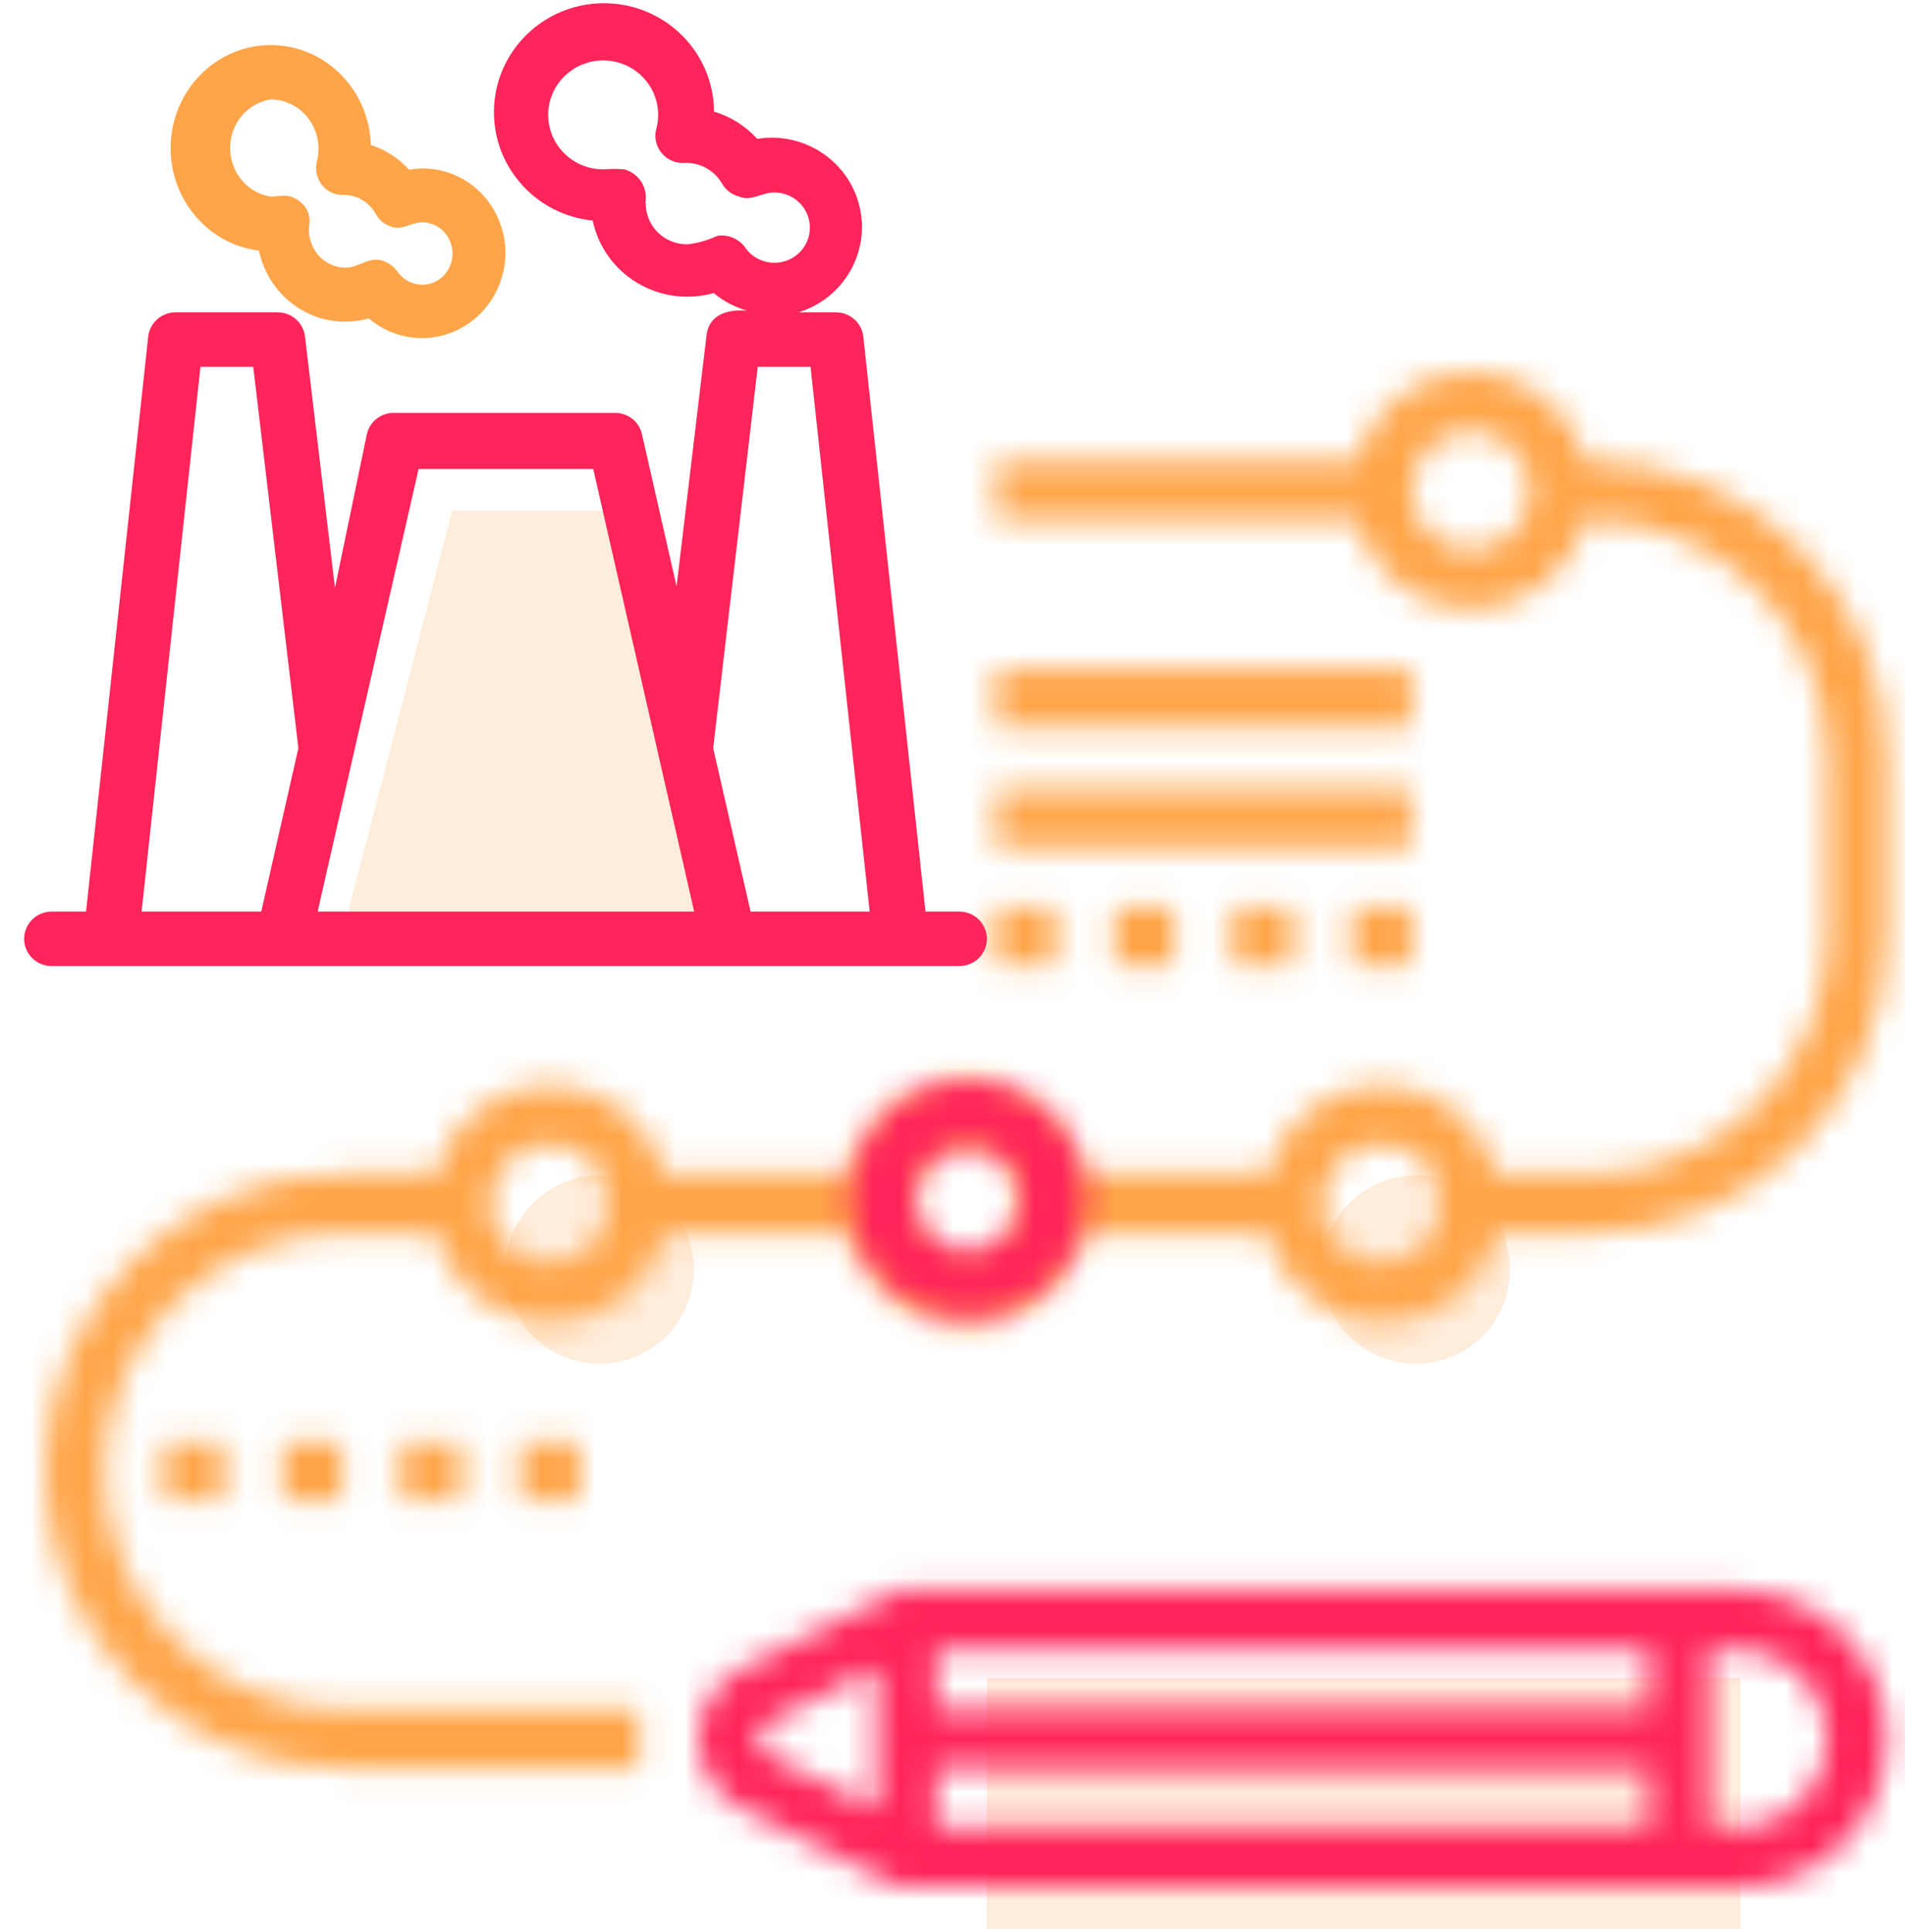
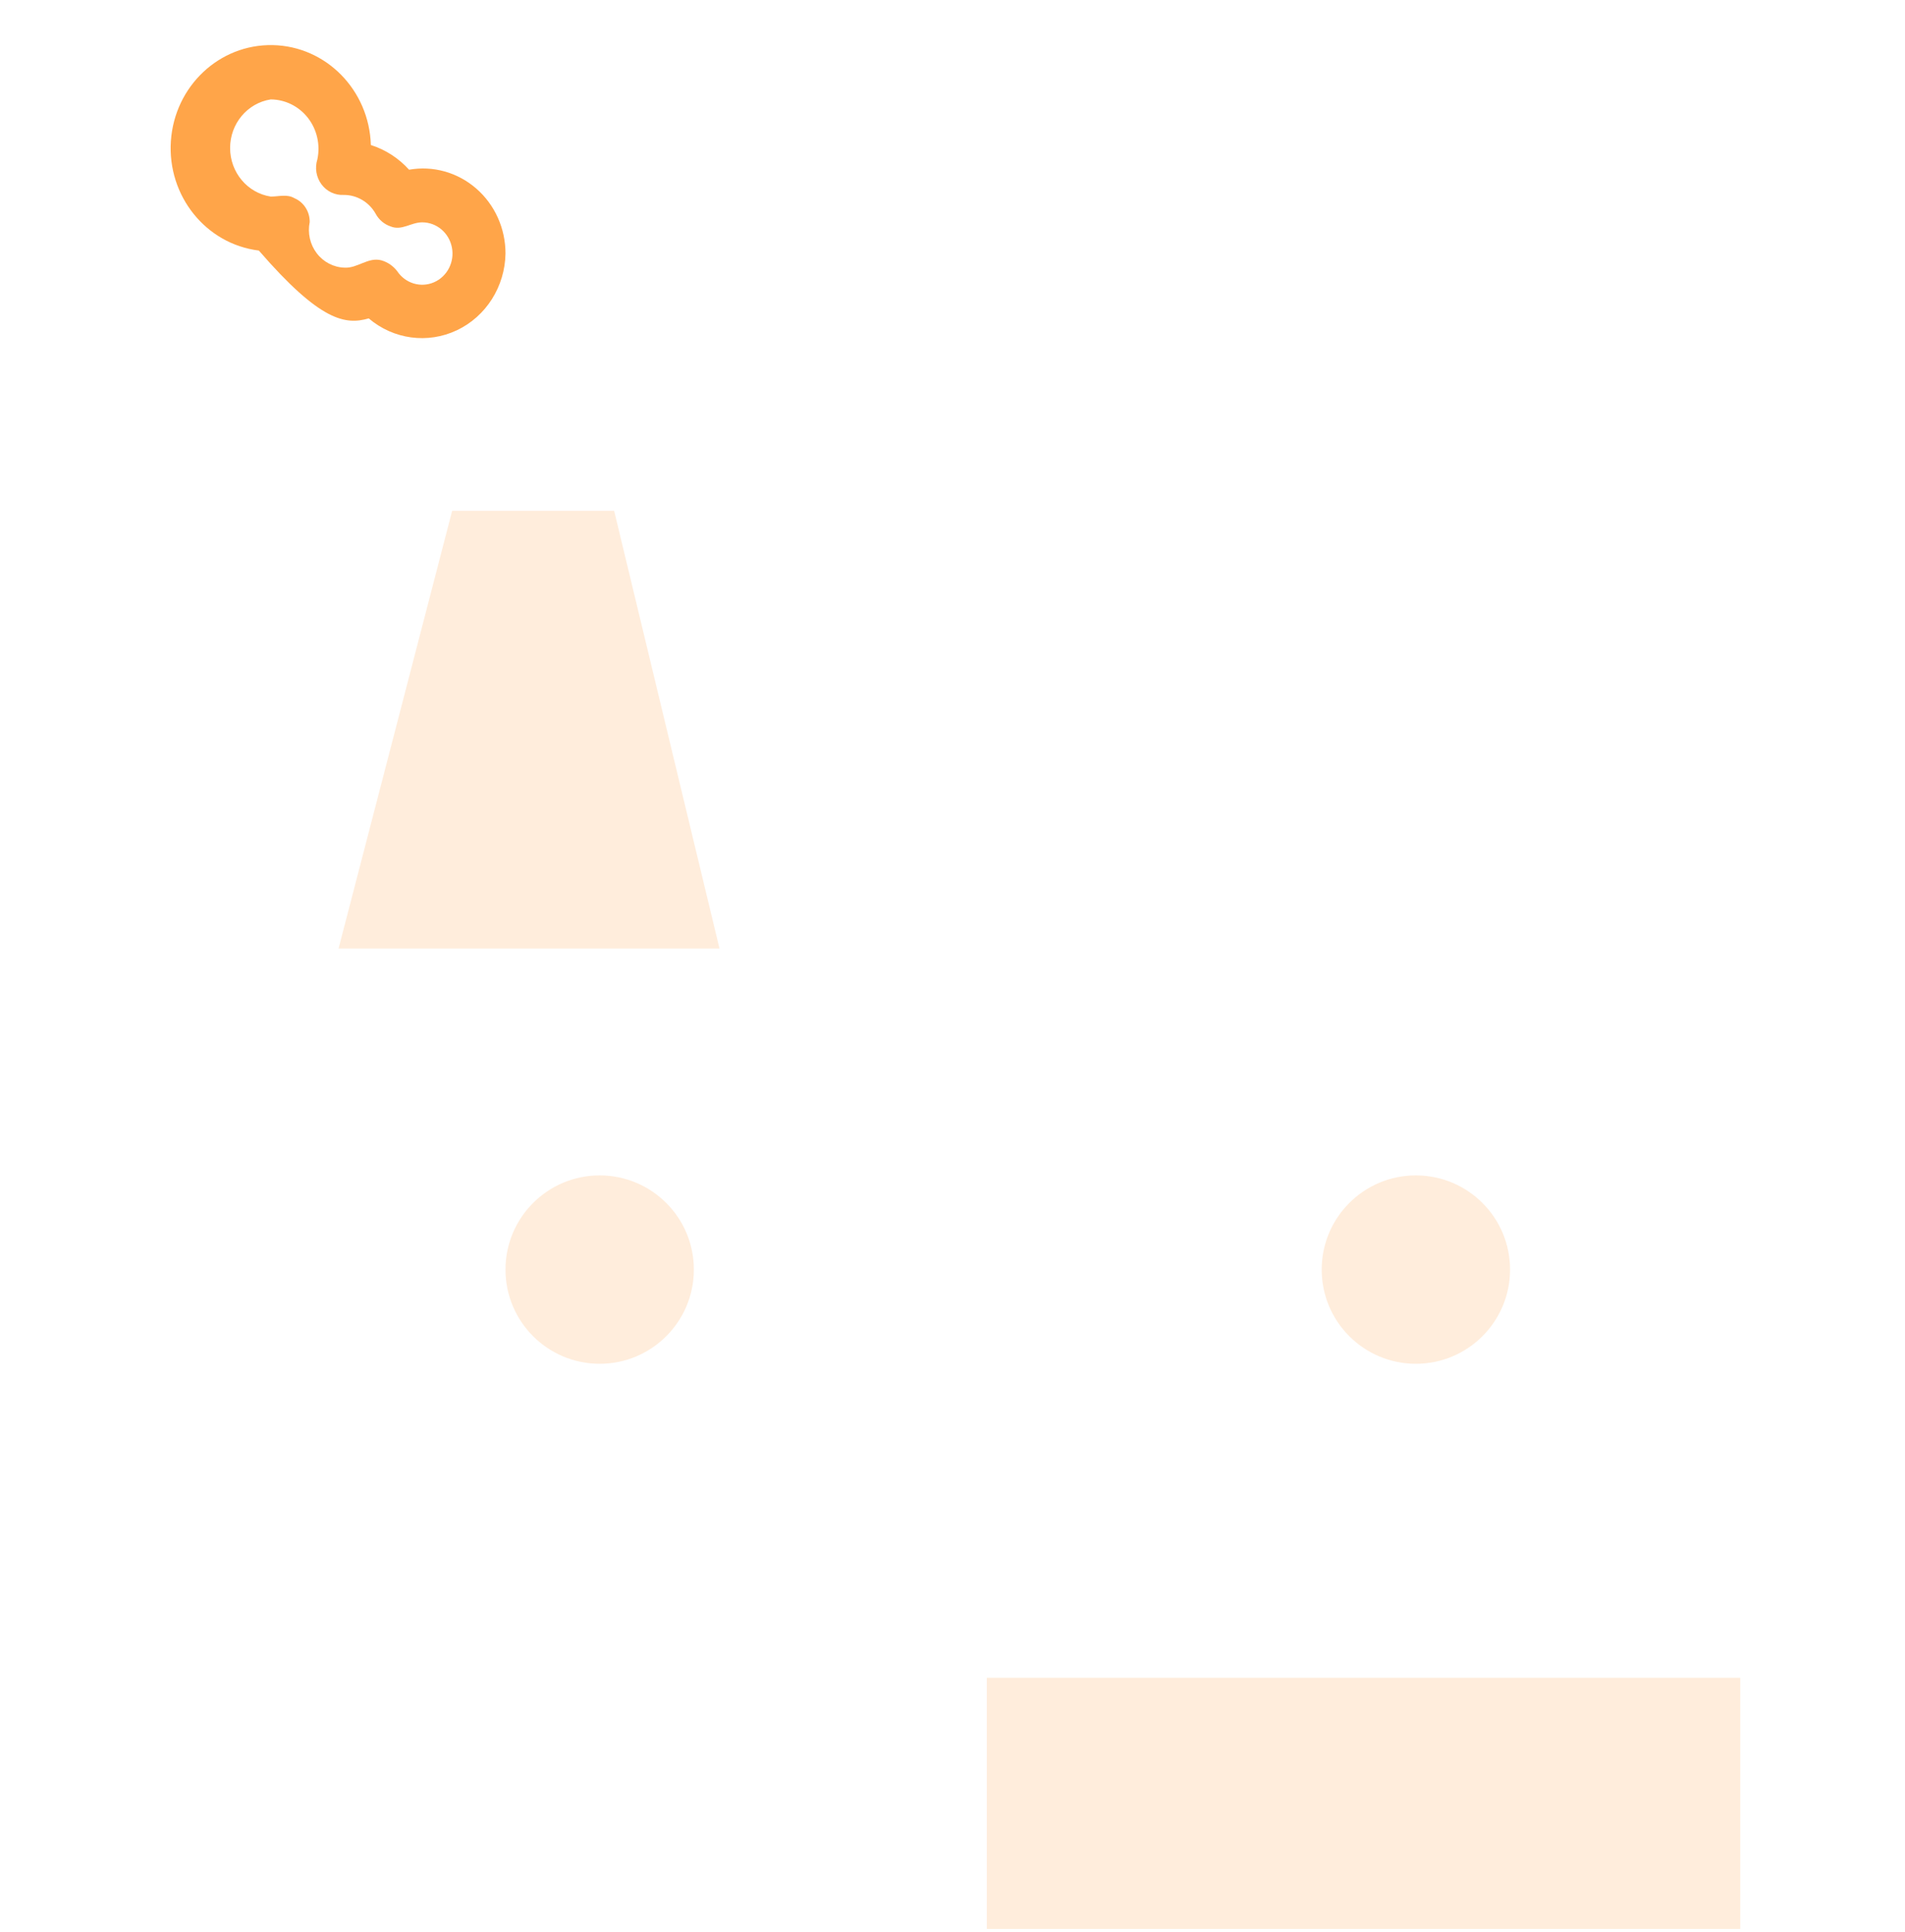
<svg xmlns="http://www.w3.org/2000/svg" xmlns:xlink="http://www.w3.org/1999/xlink" width="71px" height="72px" viewBox="0 0 71 72" version="1.1">
  <title>tech_process_managment</title>
  <defs>
-     <path d="M53.141,0 C55.199,0 56.917,1.417 57.412,3.321 L57.412,3.321 L57.569,3.321 C63.674,3.321 68.64,8.288 68.64,14.392 L68.64,14.392 L68.64,21.035 C68.64,27.139 63.674,32.106 57.569,32.106 L57.569,32.106 L54.091,32.106 C53.596,34.01 51.877,35.427 49.819,35.427 C47.761,35.427 46.043,34.01 45.548,32.106 L45.548,32.106 L38.591,32.106 C38.096,34.01 36.378,35.427 34.32,35.427 C32.262,35.427 30.544,34.01 30.049,32.106 L30.049,32.106 L23.092,32.106 C22.597,34.01 20.879,35.427 18.821,35.427 C16.763,35.427 15.044,34.01 14.549,32.106 L14.549,32.106 L11.071,32.106 C6.188,32.106 2.214,36.079 2.214,40.963 C2.214,45.846 6.188,49.819 11.071,49.819 L11.071,49.819 L22.142,49.819 L22.142,52.034 L11.071,52.034 C4.966,52.034 0,47.067 0,40.963 C0,34.858 4.966,29.892 11.071,29.892 L11.071,29.892 L14.549,29.892 C15.044,27.987 16.763,26.57 18.821,26.57 C20.879,26.57 22.597,27.987 23.092,29.892 L23.092,29.892 L30.049,29.892 C30.544,27.987 32.262,26.57 34.32,26.57 C36.378,26.57 38.096,27.987 38.591,29.892 L38.591,29.892 L45.548,29.892 C46.043,27.987 47.761,26.57 49.819,26.57 C51.877,26.57 53.596,27.987 54.091,29.892 L54.091,29.892 L57.569,29.892 C62.452,29.892 66.426,25.918 66.426,21.035 L66.426,21.035 L66.426,14.392 C66.426,9.509 62.452,5.535 57.569,5.535 L57.569,5.535 L57.412,5.535 C56.917,7.44 55.199,8.857 53.141,8.857 C51.083,8.857 49.364,7.44 48.869,5.535 L48.869,5.535 L35.427,5.535 L35.427,3.321 L48.869,3.321 C49.364,1.417 51.083,0 53.141,0 Z M11.071,39.855 L11.071,42.07 L8.857,42.07 L8.857,39.855 L11.071,39.855 Z M19.928,39.855 L19.928,42.07 L17.714,42.07 L17.714,39.855 L19.928,39.855 Z M15.499,39.855 L15.499,42.07 L13.285,42.07 L13.285,39.855 L15.499,39.855 Z M6.643,39.855 L6.643,42.07 L4.428,42.07 L4.428,39.855 L6.643,39.855 Z M18.821,28.785 C17.6,28.785 16.606,29.778 16.606,30.999 C16.606,32.22 17.6,33.213 18.821,33.213 C20.042,33.213 21.035,32.22 21.035,30.999 C21.035,29.778 20.042,28.785 18.821,28.785 Z M34.32,28.785 C33.099,28.785 32.106,29.778 32.106,30.999 C32.106,32.22 33.099,33.213 34.32,33.213 C35.541,33.213 36.534,32.22 36.534,30.999 C36.534,29.778 35.541,28.785 34.32,28.785 Z M49.819,28.785 C48.598,28.785 47.605,29.778 47.605,30.999 C47.605,32.22 48.598,33.213 49.819,33.213 C51.04,33.213 52.034,32.22 52.034,30.999 C52.034,29.778 51.04,28.785 49.819,28.785 Z M46.498,19.928 L46.498,22.142 L44.284,22.142 L44.284,19.928 L46.498,19.928 Z M42.07,19.928 L42.07,22.142 L39.855,22.142 L39.855,19.928 L42.07,19.928 Z M50.926,19.928 L50.926,22.142 L48.712,22.142 L48.712,19.928 L50.926,19.928 Z M37.641,19.928 L37.641,22.142 L35.427,22.142 L35.427,19.928 L37.641,19.928 Z M50.926,15.499 L50.926,17.714 L35.427,17.714 L35.427,15.499 L50.926,15.499 Z M50.926,11.071 L50.926,13.285 L35.427,13.285 L35.427,11.071 L50.926,11.071 Z M53.141,2.214 C51.92,2.214 50.926,3.207 50.926,4.428 C50.926,5.65 51.92,6.643 53.141,6.643 C54.362,6.643 55.355,5.65 55.355,4.428 C55.355,3.207 54.362,2.214 53.141,2.214 Z" id="path-1" />
-     <path d="M38.748,18.959 C41.801,18.959 44.284,21.442 44.284,24.495 C44.284,27.547 41.801,30.03 38.748,30.03 L38.748,30.03 L7.488,30.03 L1.602,27.087 C0.614,26.594 0,25.599 0,24.495 C0,23.39 0.614,22.395 1.603,21.902 L1.603,21.902 L7.488,18.959 L38.748,18.959 Z M35.427,25.602 L8.857,25.602 L8.857,27.816 L35.427,27.816 L35.427,25.602 Z M38.748,21.173 L37.641,21.173 L37.641,27.816 L38.748,27.816 C40.58,27.816 42.07,26.326 42.07,24.495 C42.07,22.663 40.58,21.173 38.748,21.173 L38.748,21.173 Z M6.643,21.857 L2.593,23.882 C2.359,24 2.214,24.233 2.214,24.495 C2.214,24.756 2.359,24.989 2.593,25.107 L2.593,25.107 L6.643,27.132 L6.643,21.857 Z M35.427,21.173 L8.857,21.173 L8.857,23.387 L35.427,23.387 L35.427,21.173 Z M10.042,0 C12.454,0 14.41,1.956 14.41,4.368 C14.41,6.78 12.454,8.736 10.042,8.736 C7.629,8.736 5.674,6.78 5.674,4.368 C5.674,1.956 7.629,0 10.042,0 Z M10.042,2.34 C8.922,2.34 8.014,3.248 8.014,4.368 C8.014,5.488 8.922,6.396 10.042,6.396 C11.162,6.396 12.07,5.488 12.07,4.368 C12.07,3.248 11.162,2.34 10.042,2.34 Z" id="path-3" />
-   </defs>
+     </defs>
  <g id="Page-1" stroke="none" stroke-width="1" fill="none" fill-rule="evenodd">
    <g id="Homepage" transform="translate(-864, -1518)">
      <g id="O-nas" transform="translate(364, 1141)">
        <g id="nawigacja-" transform="translate(1, 253)">
          <g id="service-3" transform="translate(480, 85)">
            <g id="tech_process_managment" transform="translate(16, 36)">
              <rect id="Rectangle" x="0" y="0" width="78" height="78" />
              <g id="Group" transform="translate(21.84, 46.8)" fill="#FF9931" fill-opacity="0.169" fill-rule="nonzero">
                <circle id="Oval" cx="3.51" cy="3.51" r="3.51" />
                <circle id="Oval" cx="33.93" cy="3.51" r="3.51" />
                <rect id="Rectangle" x="17.94" y="18.72" width="28.08" height="9.36" />
              </g>
              <g id="Rectangle-Clipped" transform="translate(4.68, 16.858)">
                <mask id="mask-2" fill="white">
                  <use xlink:href="#path-1" />
                </mask>
                <g id="path-1" />
                <g id="Rectangle" mask="url(#mask-2)">
                  <g transform="translate(-4.68, -16.858)" id="Group">
                    <rect id="Rectangle" fill="#FFA549" fill-rule="nonzero" x="0" y="0" width="78" height="78" />
                  </g>
                </g>
              </g>
              <g id="Rectangle-Clipped" transform="translate(29.036, 43.29)">
                <mask id="mask-4" fill="white">
                  <use xlink:href="#path-3" />
                </mask>
                <g id="path-3" />
                <g id="Rectangle" mask="url(#mask-4)">
                  <g transform="translate(-29.414, -43.667)" id="Group">
                    <rect id="Rectangle" fill="#FF2459" fill-rule="nonzero" x="0" y="0" width="78" height="78" />
                  </g>
                </g>
              </g>
              <g id="industry" transform="translate(3.9, 3.12)">
                <polygon id="Path-2" fill-opacity="0.169" fill="#FF9931" points="15.952 18.916 21.99 18.916 25.916 35.226 11.718 35.226" />
-                 <path d="M8.748,9.217 C8.944,10.124 9.494,10.909 10.268,11.387 C11.042,11.865 11.974,11.994 12.843,11.745 C13.765,12.53 15.043,12.701 16.13,12.186 C17.216,11.671 17.92,10.56 17.94,9.328 C17.941,8.394 17.542,7.507 16.849,6.905 C16.156,6.302 15.24,6.046 14.346,6.204 C13.958,5.774 13.467,5.457 12.922,5.284 C12.861,3.238 11.252,1.6 9.264,1.561 C7.275,1.521 5.607,3.094 5.469,5.136 C5.332,7.179 6.774,8.974 8.748,9.217 Z M9.19,3.585 C9.73,3.588 10.24,3.841 10.578,4.275 C10.915,4.709 11.044,5.277 10.928,5.82 C10.828,6.136 10.885,6.483 11.081,6.748 C11.277,7.013 11.587,7.161 11.91,7.144 C12.399,7.141 12.852,7.407 13.099,7.842 C13.219,8.068 13.42,8.238 13.658,8.317 C14.071,8.489 14.414,8.165 14.837,8.165 C15.374,8.166 15.836,8.556 15.942,9.098 C16.049,9.64 15.77,10.184 15.275,10.399 C14.781,10.614 14.207,10.441 13.904,9.985 C13.754,9.789 13.548,9.648 13.315,9.581 C12.824,9.449 12.421,9.884 11.94,9.854 C11.535,9.842 11.155,9.646 10.905,9.317 C10.655,8.989 10.559,8.563 10.643,8.155 C10.648,7.767 10.423,7.414 10.074,7.266 C9.799,7.104 9.495,7.205 9.19,7.205 C8.32,7.071 7.676,6.301 7.676,5.395 C7.676,4.489 8.32,3.72 9.19,3.585 Z" id="Shape" fill="#FFA549" fill-rule="nonzero" />
-                 <path d="M23.148,7.459 C23.266,6.899 22.925,6.344 22.369,6.191 C22.123,6.17 21.876,6.17 21.631,6.191 C20.754,6.212 19.962,5.679 19.658,4.866 C19.353,4.052 19.605,3.137 20.284,2.588 C20.963,2.04 21.919,1.979 22.664,2.437 C23.408,2.896 23.775,3.772 23.578,4.617 C23.468,4.946 23.534,5.308 23.754,5.577 C23.974,5.846 24.317,5.986 24.665,5.947 C25.22,5.947 25.732,6.242 26.008,6.718 C26.146,6.962 26.38,7.138 26.654,7.206 C27.095,7.398 27.515,7.043 27.956,7.053 C28.588,7.05 29.135,7.491 29.259,8.105 C29.384,8.72 29.051,9.335 28.466,9.574 C27.881,9.812 27.207,9.607 26.859,9.083 C26.621,8.768 26.227,8.608 25.834,8.667 C25.489,8.833 25.118,8.939 24.737,8.982 C24.323,8.993 23.922,8.837 23.626,8.55 C23.331,8.263 23.165,7.869 23.168,7.459 L23.148,7.459 Z M1.025,35.88 L34.855,35.88 C35.421,35.88 35.88,35.426 35.88,34.865 C35.88,34.304 35.421,33.85 34.855,33.85 L33.594,33.85 L31.277,12.433 C31.224,11.912 30.78,11.517 30.252,11.519 L28.858,11.519 C30.545,11.001 31.54,9.279 31.135,7.576 C30.73,5.874 29.064,4.772 27.32,5.054 C26.888,4.575 26.331,4.224 25.711,4.039 C25.699,1.853 23.942,0.069 21.736,0.002 C19.53,-0.065 17.666,1.609 17.519,3.789 C17.371,5.97 18.994,7.875 21.19,8.099 C21.393,9.068 21.995,9.91 22.851,10.422 C23.707,10.934 24.739,11.071 25.7,10.799 C26.065,11.104 26.491,11.329 26.951,11.459 C26.264,11.398 25.536,11.57 25.434,12.362 L24.316,21.731 L23.025,16.057 C22.917,15.584 22.488,15.253 22,15.265 L13.798,15.265 C13.31,15.253 12.881,15.584 12.773,16.057 L11.584,21.791 L10.467,12.423 C10.409,11.906 9.966,11.516 9.442,11.519 L5.649,11.519 C5.12,11.517 4.676,11.912 4.623,12.433 L2.307,33.85 L1.025,33.85 C0.459,33.85 0,34.304 0,34.865 C0,35.426 0.459,35.88 1.025,35.88 Z M27.341,13.549 L29.309,13.549 L31.513,33.85 L27.074,33.85 L25.68,27.76 L27.341,13.549 Z M14.701,17.356 L21.21,17.356 L24.972,33.85 L10.938,33.85 L14.701,17.356 Z M6.571,13.549 L8.539,13.549 L10.221,27.76 L8.837,33.85 L4.377,33.85 L6.571,13.549 Z" id="Shape" fill="#FF2459" fill-rule="nonzero" />
+                 <path d="M8.748,9.217 C11.042,11.865 11.974,11.994 12.843,11.745 C13.765,12.53 15.043,12.701 16.13,12.186 C17.216,11.671 17.92,10.56 17.94,9.328 C17.941,8.394 17.542,7.507 16.849,6.905 C16.156,6.302 15.24,6.046 14.346,6.204 C13.958,5.774 13.467,5.457 12.922,5.284 C12.861,3.238 11.252,1.6 9.264,1.561 C7.275,1.521 5.607,3.094 5.469,5.136 C5.332,7.179 6.774,8.974 8.748,9.217 Z M9.19,3.585 C9.73,3.588 10.24,3.841 10.578,4.275 C10.915,4.709 11.044,5.277 10.928,5.82 C10.828,6.136 10.885,6.483 11.081,6.748 C11.277,7.013 11.587,7.161 11.91,7.144 C12.399,7.141 12.852,7.407 13.099,7.842 C13.219,8.068 13.42,8.238 13.658,8.317 C14.071,8.489 14.414,8.165 14.837,8.165 C15.374,8.166 15.836,8.556 15.942,9.098 C16.049,9.64 15.77,10.184 15.275,10.399 C14.781,10.614 14.207,10.441 13.904,9.985 C13.754,9.789 13.548,9.648 13.315,9.581 C12.824,9.449 12.421,9.884 11.94,9.854 C11.535,9.842 11.155,9.646 10.905,9.317 C10.655,8.989 10.559,8.563 10.643,8.155 C10.648,7.767 10.423,7.414 10.074,7.266 C9.799,7.104 9.495,7.205 9.19,7.205 C8.32,7.071 7.676,6.301 7.676,5.395 C7.676,4.489 8.32,3.72 9.19,3.585 Z" id="Shape" fill="#FFA549" fill-rule="nonzero" />
              </g>
            </g>
          </g>
        </g>
      </g>
    </g>
  </g>
</svg>